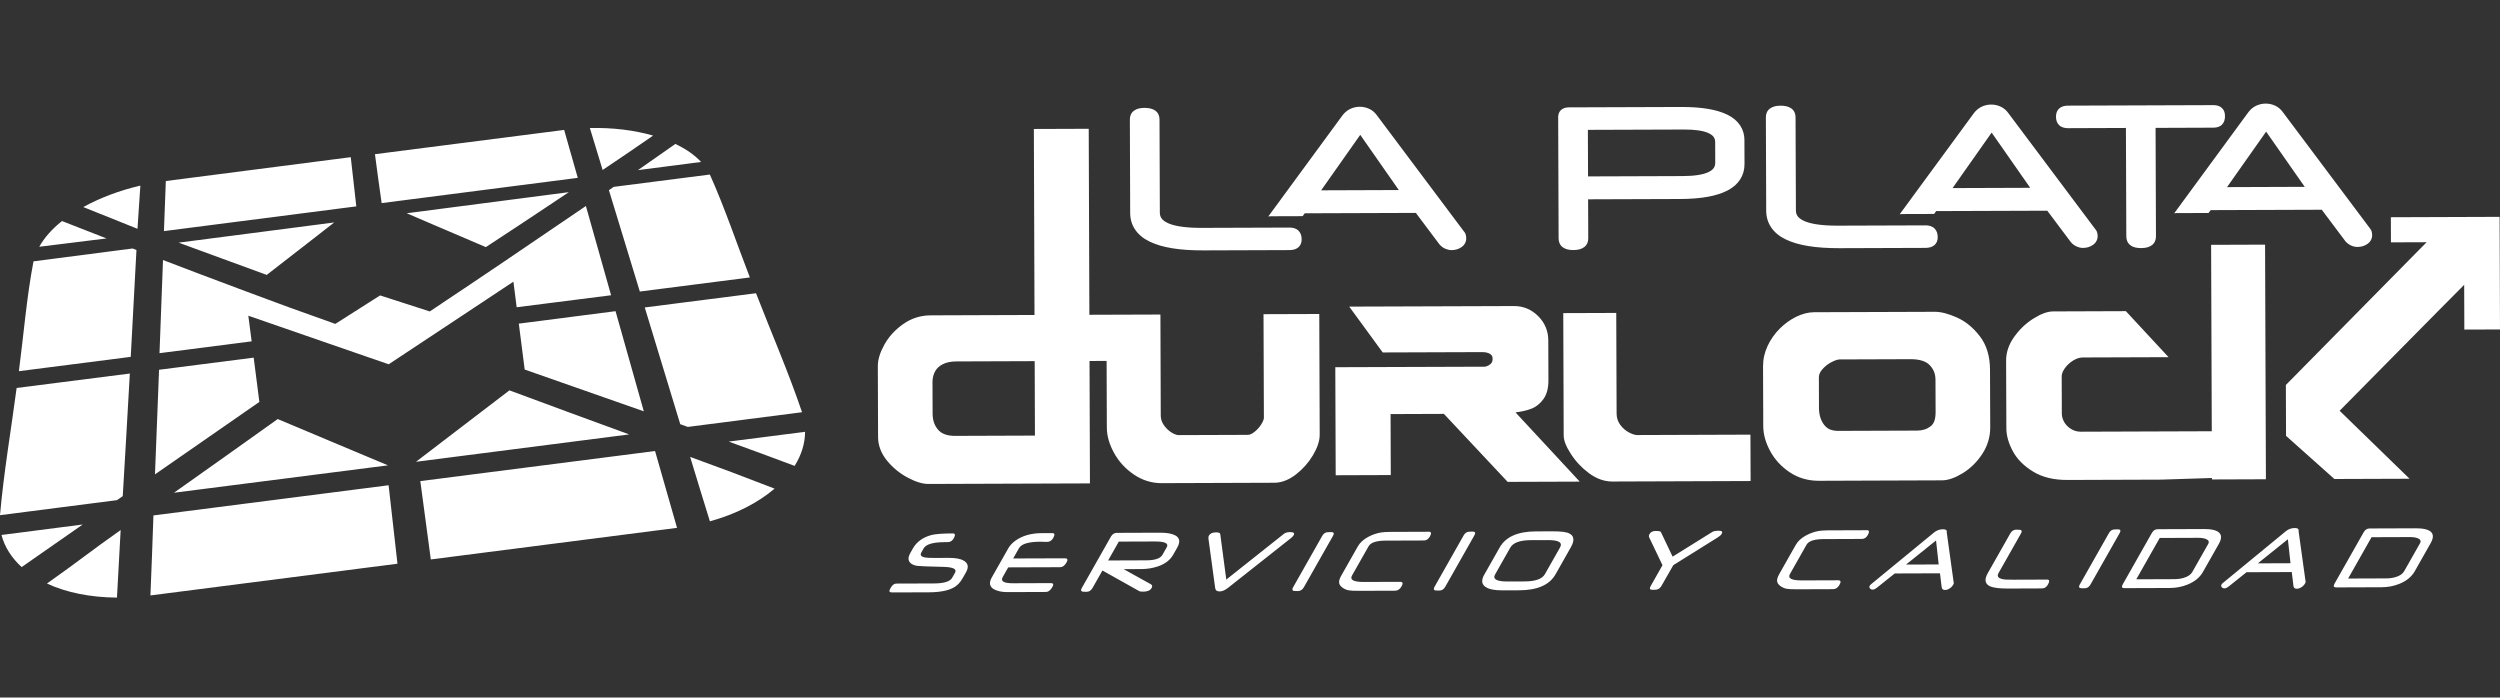
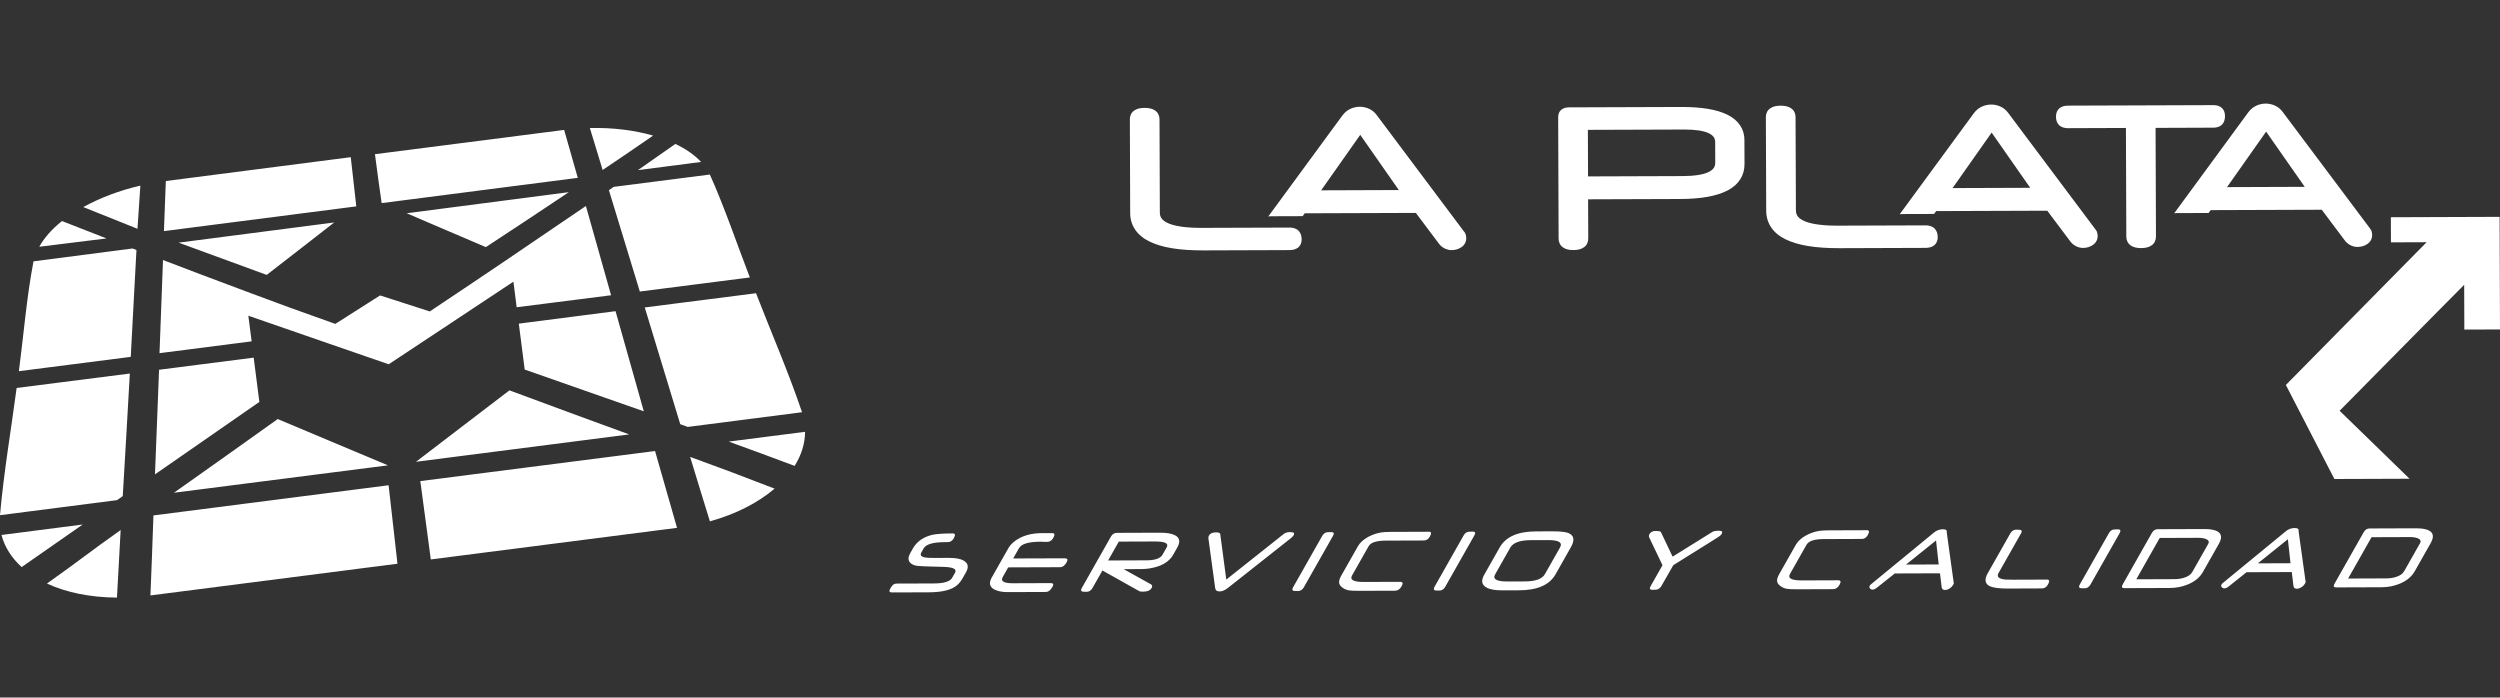
<svg xmlns="http://www.w3.org/2000/svg" width="362" height="101" viewBox="0 0 362 101" fill="none">
  <rect x="0" y="0" width="362" height="101" fill="#333333" stroke="none" />
  <g clip-path="url(#clip0_47_14)">
    <path fill-rule="evenodd" clip-rule="evenodd" d="M186.707 32.953L174.072 32.996C171.898 33.006 170.289 32.786 169.302 32.387C168.308 31.969 167.965 31.514 167.945 30.819L167.897 17.291C167.902 16.796 167.707 16.324 167.29 16.023C166.879 15.726 166.339 15.619 165.725 15.622C165.124 15.622 164.593 15.733 164.193 16.035C163.782 16.337 163.596 16.809 163.604 17.301L163.65 30.809C163.639 32.626 164.631 34.092 166.448 34.973C168.257 35.861 170.845 36.267 174.247 36.256L186.723 36.213C187.212 36.213 187.674 36.102 188.011 35.807C188.349 35.513 188.483 35.092 188.478 34.658C188.478 34.178 188.354 33.739 188.032 33.412C187.704 33.08 187.22 32.945 186.712 32.95L186.707 32.953ZM252.595 20.303C252.605 18.699 251.732 17.398 250.144 16.619C248.561 15.832 246.31 15.482 243.367 15.49L227.193 15.546C226.762 15.546 226.34 15.65 226.036 15.926C225.731 16.2 225.622 16.583 225.625 16.974L225.686 34.516C225.678 35.013 225.866 35.488 226.277 35.795C226.68 36.102 227.216 36.211 227.825 36.208C228.441 36.208 228.976 36.094 229.385 35.787C229.801 35.48 229.991 34.998 229.979 34.501L229.958 28.861L243.286 28.815C246.272 28.802 248.553 28.414 250.154 27.577C251.76 26.75 252.625 25.385 252.605 23.718L252.592 20.303H252.595ZM248.368 23.566C248.355 24.195 248.097 24.578 247.348 24.938C246.602 25.283 245.354 25.494 243.649 25.496L229.948 25.544L229.925 18.803L243.844 18.755C245.478 18.747 246.673 18.94 247.381 19.268C248.091 19.61 248.34 19.968 248.358 20.569L248.368 23.568V23.566ZM343.43 33.585C343.38 33.354 343.258 33.151 343.103 32.981L330.554 16.236C330.27 15.835 329.892 15.508 329.435 15.299C329.007 15.101 328.542 14.998 328.068 15C327.591 15 327.127 15.107 326.695 15.31C326.249 15.52 325.866 15.842 325.561 16.251L314.824 30.885C314.928 30.878 315.024 30.855 315.126 30.855L319.799 30.84L320.104 30.426L336.192 30.37L339.622 34.942C339.878 35.229 340.155 35.429 340.465 35.564C340.756 35.688 341.053 35.759 341.36 35.759C341.89 35.759 342.395 35.612 342.809 35.32C343.255 35.016 343.499 34.529 343.486 34.024C343.486 33.884 343.466 33.742 343.43 33.587V33.585ZM322.473 27.097L328.136 19.059L333.723 27.054L322.473 27.095V27.097ZM303.351 33.12L290.805 16.375C290.52 15.974 290.142 15.647 289.688 15.439C289.262 15.241 288.795 15.137 288.318 15.14C287.846 15.14 287.379 15.246 286.948 15.449C286.499 15.66 286.121 15.982 285.814 16.39L275.077 31.025C275.181 31.017 275.28 30.994 275.381 30.994L280.055 30.979L280.359 30.566L296.445 30.51L299.875 35.082C300.131 35.368 300.41 35.569 300.722 35.703C301.012 35.828 301.311 35.899 301.615 35.899C302.148 35.899 302.656 35.752 303.062 35.46C303.508 35.155 303.749 34.668 303.739 34.163C303.739 34.024 303.719 33.882 303.681 33.727C303.633 33.496 303.511 33.293 303.351 33.123V33.12ZM282.729 27.237L288.389 19.199L293.974 27.194L282.729 27.234V27.237ZM211.922 33.443C212.082 33.613 212.206 33.813 212.257 34.047C212.29 34.201 212.31 34.341 212.31 34.483C212.323 34.99 212.079 35.477 211.63 35.779C211.226 36.071 210.717 36.218 210.189 36.218C209.879 36.218 209.582 36.147 209.291 36.023C208.976 35.889 208.705 35.688 208.446 35.401L205.015 30.829L188.927 30.885L188.623 31.299L183.955 31.314C183.848 31.314 183.752 31.337 183.648 31.345L194.387 16.71C194.692 16.304 195.072 15.979 195.516 15.769C195.948 15.568 196.412 15.462 196.886 15.459C197.361 15.457 197.825 15.561 198.256 15.759C198.713 15.967 199.089 16.294 199.373 16.695L211.922 33.44V33.443ZM191.3 27.559L202.547 27.518L196.963 19.524L191.3 27.561V27.559ZM278.811 32.631C279.319 32.626 279.803 32.763 280.131 33.093C280.458 33.42 280.577 33.859 280.58 34.338C280.585 34.772 280.45 35.193 280.113 35.488C279.776 35.782 279.314 35.891 278.822 35.894L266.346 35.937C262.944 35.944 260.359 35.541 258.547 34.653C256.728 33.773 255.741 32.306 255.746 30.489L255.698 16.984C255.69 16.492 255.875 16.02 256.289 15.718C256.69 15.416 257.22 15.307 257.824 15.302C258.438 15.302 258.976 15.406 259.387 15.703C259.803 16.002 260.001 16.477 259.996 16.971L260.047 30.5C260.067 31.195 260.409 31.649 261.407 32.068C262.396 32.466 264.005 32.687 266.176 32.676L278.809 32.633L278.811 32.631ZM321.771 18.017C321.464 18.347 320.992 18.489 320.52 18.486L312.127 18.517L312.183 34.217C312.193 34.714 312.003 35.196 311.592 35.503C311.178 35.812 310.643 35.922 310.029 35.924C309.422 35.924 308.887 35.818 308.481 35.508C308.073 35.203 307.885 34.727 307.89 34.229L307.834 18.529L299.444 18.56C298.949 18.565 298.472 18.433 298.145 18.108C297.822 17.788 297.708 17.36 297.708 16.893C297.708 16.446 297.827 16.03 298.152 15.723C298.48 15.419 298.946 15.297 299.431 15.297L320.507 15.223C320.974 15.221 321.433 15.343 321.75 15.652C322.065 15.957 322.177 16.368 322.179 16.809C322.177 17.273 322.075 17.695 321.771 18.019V18.017Z" fill="white" />
-     <path fill-rule="evenodd" clip-rule="evenodd" d="M183.013 60.474C183.018 60.641 182.924 60.981 182.645 61.425C182.371 61.861 182.034 62.237 181.628 62.554C181.23 62.864 180.915 62.968 180.682 62.968L170.657 63.003C170.442 63.006 170.097 62.907 169.653 62.638C169.234 62.382 168.858 62.029 168.526 61.562C168.224 61.123 168.082 60.684 168.077 60.172L168.029 45.545L157.741 45.58L157.647 18.648L149.703 18.676L149.797 45.608L134.756 45.662C133.315 45.664 131.966 46.09 130.791 46.92C129.644 47.724 128.733 48.706 128.084 49.856C127.454 50.977 127.109 52.02 127.109 53.004L127.145 63.287C127.147 64.518 127.604 65.685 128.454 66.715C129.279 67.722 130.271 68.537 131.412 69.148C132.536 69.747 133.533 70.077 134.449 70.077L157.824 69.996L157.763 52.271L160.237 52.263L160.27 61.917C160.275 63.138 160.643 64.378 161.331 65.616C162.028 66.867 162.992 67.907 164.195 68.719C165.415 69.546 166.773 69.968 168.211 69.96L184.53 69.902C185.604 69.899 186.657 69.468 187.654 68.697C188.638 67.933 189.455 67.014 190.1 65.946C190.736 64.881 191.094 63.886 191.092 62.935L191.031 45.466L182.957 45.494L183.011 60.476L183.013 60.474ZM149.858 63.074L138.296 63.115C137.103 63.115 136.35 62.8 135.855 62.247C135.325 61.641 135.053 60.905 135.041 59.915L135.025 55.237C135.046 54.636 135.185 54.141 135.431 53.72C135.67 53.311 136.017 52.986 136.535 52.728C137.035 52.476 137.677 52.337 138.489 52.334L149.822 52.294L149.86 63.074H149.858ZM235.888 62.625C235.408 62.379 234.982 62.014 234.601 61.501C234.256 61.029 234.086 60.504 234.084 59.842L234.033 45.312L226.361 45.339L226.422 63.067C226.437 63.876 226.817 64.721 227.482 65.758C228.16 66.811 229.027 67.73 230.067 68.506C231.131 69.3 232.28 69.729 233.47 69.724H233.477L253.486 69.653V69.024L253.463 62.937L237.027 62.995C236.814 63.001 236.41 62.897 235.885 62.625H235.888ZM283.353 45.971C282.153 45.438 281.11 45.152 280.189 45.149L262.675 45.21C261.828 45.212 260.97 45.443 260.102 45.862C259.237 46.286 258.441 46.857 257.72 47.572C256.994 48.293 256.406 49.125 255.964 50.056C255.515 51.005 255.287 52.012 255.289 53.05L255.32 61.735C255.325 62.902 255.667 64.099 256.317 65.304C256.977 66.537 257.931 67.567 259.138 68.379C260.376 69.212 261.815 69.625 263.386 69.618L281.176 69.554C282.133 69.549 283.132 69.174 284.221 68.506C285.327 67.824 286.266 66.898 287.022 65.748C287.796 64.579 288.191 63.259 288.184 61.861L288.153 53.532C288.148 51.601 287.666 49.952 286.664 48.666C285.715 47.438 284.609 46.527 283.345 45.969L283.353 45.971ZM280.275 59.715C280.273 60.786 279.999 61.382 279.557 61.724C279.03 62.135 278.403 62.346 277.589 62.351L266.176 62.392C265.189 62.384 264.593 62.1 264.149 61.537C263.67 60.91 263.413 60.149 263.388 59.167L263.373 54.648C263.373 54.26 263.507 53.897 263.865 53.486C264.248 53.047 264.692 52.7 265.21 52.431C265.732 52.159 266.143 52.045 266.384 52.045H266.397L276.647 52.01C278.02 52.01 278.898 52.332 279.408 52.86C279.981 53.451 280.248 54.108 280.258 54.965L280.275 59.72V59.715ZM320.17 35.447L320.264 62.445L301.306 62.511C300.778 62.511 300.327 62.384 299.893 62.12C299.444 61.841 299.121 61.509 298.896 61.113C298.662 60.699 298.556 60.309 298.551 59.908L298.533 54.483C298.533 54.189 298.647 53.813 298.967 53.354C299.281 52.9 299.682 52.52 300.19 52.205C300.687 51.901 301.141 51.764 301.593 51.761L314.007 51.718L307.826 45.055L297.274 45.093C296.399 45.106 295.478 45.481 294.425 46.139C293.354 46.811 292.436 47.686 291.672 48.752C290.893 49.838 290.477 51.005 290.485 52.208L290.521 62.024C290.523 63.087 290.845 64.186 291.444 65.309C292.068 66.482 293.063 67.474 294.377 68.278C295.737 69.113 297.409 69.506 299.345 69.498L312.911 69.45L320.286 69.214V69.425L328.101 69.397V68.768L327.982 35.424L320.167 35.452L320.17 35.447ZM219.569 59.697C219.526 59.702 219.488 59.707 219.444 59.712L228.746 69.739L218.31 69.775L209.078 59.931L201.354 59.959L201.385 68.788L193.408 68.816L193.352 53.172L214.905 53.098C215.167 53.098 215.438 53.007 215.768 52.758C216.022 52.555 216.118 52.375 216.128 51.979C216.126 51.682 216.057 51.533 215.974 51.431C215.849 51.289 215.702 51.185 215.474 51.109C215.215 51.023 214.946 50.982 214.657 50.985L200.218 51.035L195.369 44.398L219.219 44.317C220.553 44.307 221.766 44.809 222.717 45.766C223.679 46.709 224.191 47.927 224.191 49.272L224.212 55.049C224.217 56.153 223.999 57.089 223.473 57.807C223.004 58.454 222.403 58.936 221.7 59.197C221.063 59.438 220.355 59.598 219.564 59.695L219.569 59.697Z" fill="white" />
    <path fill-rule="evenodd" clip-rule="evenodd" d="M139.496 81.159C139.067 80.905 138.354 80.779 137.365 80.781L135.284 80.789C134.949 80.789 134.668 80.786 134.444 80.773C134.221 80.763 134.054 80.746 133.945 80.723C133.374 80.614 133.199 80.373 133.404 80.005L133.742 79.409C134.079 78.81 135.099 78.508 136.796 78.503C137.207 78.503 137.433 78.49 137.476 78.472C137.735 78.401 137.941 78.229 138.1 77.952C138.369 77.475 138.324 77.237 137.958 77.239C136.555 77.244 135.551 77.315 134.947 77.452C133.668 77.775 132.744 78.432 132.181 79.426L131.816 80.071C131.504 80.619 131.473 81.058 131.719 81.392C131.95 81.695 132.326 81.877 132.848 81.941C133.155 81.963 133.417 81.979 133.632 81.989C133.848 82.001 134.016 82.009 134.132 82.012L136.667 82.085C138.045 82.128 138.582 82.41 138.286 82.933L137.87 83.668C137.565 84.206 136.687 84.478 135.238 84.483L129.86 84.501C129.634 84.501 129.444 84.569 129.289 84.706C129.177 84.802 129.05 84.98 128.908 85.231C128.698 85.602 128.771 85.784 129.134 85.784L134.513 85.767C136.469 85.759 137.834 85.409 138.615 84.711C138.907 84.455 139.179 84.095 139.44 83.638L139.874 82.874C140.313 82.098 140.188 81.527 139.496 81.154V81.159ZM154.204 80.842L146.704 80.867L147.551 79.376C147.899 78.759 148.926 78.447 150.629 78.442C150.687 78.442 150.756 78.442 150.837 78.444C150.923 78.444 151.017 78.449 151.131 78.454C151.131 78.454 151.159 78.462 151.21 78.462H151.286H151.426H151.649C152.007 78.462 152.296 78.274 152.504 77.906C152.773 77.43 152.727 77.191 152.369 77.194L150.85 77.199C149.317 77.204 148.051 77.564 147.054 78.274C146.587 78.607 146.24 78.977 146.009 79.383L143.609 83.618C143.182 84.371 143.276 84.934 143.895 85.31C144.408 85.597 145.07 85.739 145.879 85.736L151.433 85.716C151.799 85.716 152.118 85.472 152.392 84.985C152.6 84.617 152.524 84.432 152.159 84.435L146.676 84.455C145.347 84.46 144.854 84.161 145.192 83.559L145.988 82.156L153.465 82.131C153.856 82.131 154.176 81.903 154.432 81.448C154.663 81.047 154.582 80.844 154.201 80.847L154.204 80.842ZM170.145 77.506C169.665 77.257 168.94 77.133 167.968 77.135L161.716 77.158C161.351 77.158 161.067 77.343 160.859 77.706L156.645 85.142C156.492 85.409 156.51 85.576 156.693 85.647C156.736 85.68 156.952 85.696 157.34 85.693C157.7 85.693 157.989 85.508 158.197 85.137L159.633 82.608L164.999 85.617C165.119 85.655 165.299 85.673 165.54 85.67C166.151 85.67 166.557 85.493 166.753 85.14C166.89 84.901 166.852 84.724 166.646 84.602L162.708 82.412L165.268 82.402C166.106 82.4 166.92 82.265 167.712 82.001C168.724 81.644 169.45 81.081 169.888 80.309L170.47 79.279C170.939 78.452 170.832 77.861 170.142 77.503L170.145 77.506ZM168.94 79.251L168.328 80.332C168.024 80.865 167.242 81.134 165.974 81.136L160.455 81.157L162.003 78.424L167.242 78.406C168.699 78.401 169.264 78.683 168.94 79.254V79.251ZM187.321 77.501C187.496 77.196 187.324 77.046 186.811 77.046C186.418 77.046 186.119 77.133 185.906 77.303L177.566 83.922L176.693 77.336C176.668 77.168 176.462 77.084 176.077 77.087C175.569 77.087 175.227 77.242 175.054 77.546C174.988 77.663 174.963 77.802 174.978 77.965L175.955 85.132C175.998 85.472 176.211 85.642 176.597 85.64C176.967 85.64 177.376 85.465 177.822 85.117L186.926 77.922C187.123 77.759 187.255 77.617 187.324 77.501H187.321ZM192.779 77.046C193.144 77.046 193.223 77.227 193.017 77.592L188.801 85.028C188.592 85.399 188.303 85.581 187.94 85.584C187.783 85.584 187.649 85.584 187.54 85.576C187.433 85.569 187.349 85.561 187.288 85.551C187.103 85.483 187.09 85.31 187.243 85.033L191.459 77.597C191.619 77.32 191.825 77.15 192.081 77.084C192.137 77.074 192.223 77.067 192.34 77.059C192.457 77.052 192.601 77.046 192.776 77.046H192.779ZM206.896 76.998L201.334 77.019C201.042 77.019 200.784 77.029 200.563 77.041C200.34 77.056 200.149 77.077 199.984 77.1C199.337 77.209 198.718 77.422 198.13 77.734C197.424 78.115 196.919 78.574 196.618 79.112L194.21 83.359C193.964 83.793 193.862 84.145 193.91 84.414C193.943 84.653 194.108 84.881 194.403 85.097C194.664 85.285 194.946 85.406 195.25 85.472C195.529 85.528 196.029 85.553 196.742 85.551L202.024 85.533C202.402 85.533 202.712 85.317 202.955 84.886C203.196 84.46 203.125 84.249 202.75 84.249L197.467 84.267C195.983 84.272 195.42 83.958 195.778 83.323L198.175 79.096C198.48 78.558 199.304 78.287 200.644 78.282L206.178 78.262C206.54 78.262 206.827 78.074 207.038 77.706C207.307 77.229 207.261 76.991 206.898 76.993L206.896 76.998ZM213.256 76.975C213.076 76.975 212.929 76.98 212.812 76.988C212.698 76.996 212.612 77.003 212.556 77.013C212.3 77.079 212.094 77.249 211.937 77.526L207.723 84.962C207.568 85.239 207.581 85.411 207.763 85.48C207.824 85.49 207.91 85.498 208.012 85.505C208.124 85.51 208.255 85.515 208.415 85.513C208.778 85.513 209.065 85.328 209.275 84.957L213.49 77.521C213.695 77.156 213.619 76.975 213.256 76.975ZM227.236 77.249C226.855 77.036 226.051 76.932 224.823 76.937L222.403 76.945C219.777 76.955 218.026 77.731 217.153 79.272L214.921 83.212C214.428 84.082 214.543 84.706 215.271 85.084C215.733 85.353 216.496 85.485 217.564 85.483L219.985 85.475C222.618 85.465 224.369 84.696 225.237 83.169L227.464 79.236C228.017 78.259 227.941 77.597 227.236 77.249ZM225.891 79.277L223.702 83.138C223.306 83.836 222.327 84.186 220.759 84.191L218.287 84.199C216.699 84.204 216.103 83.859 216.499 83.163L218.686 79.302C219.092 78.581 220.089 78.219 221.677 78.213L224.143 78.206C225.716 78.201 226.297 78.558 225.889 79.277H225.891ZM248.921 76.851C248.449 76.851 248.132 76.907 247.972 77.008L242.195 80.603L240.495 77.036C240.45 76.935 240.193 76.882 239.724 76.884C239.308 76.884 239.014 77.041 238.838 77.348C238.747 77.513 238.734 77.671 238.808 77.825L240.729 81.842L239.016 84.863C238.811 85.229 238.892 85.409 239.262 85.406C239.648 85.406 239.876 85.389 239.955 85.356C240.201 85.295 240.406 85.125 240.571 84.851L242.294 81.837L248.769 77.792C249.028 77.632 249.203 77.473 249.297 77.308C249.469 77.003 249.345 76.851 248.926 76.854L248.921 76.851ZM270.315 76.775L264.753 76.795C264.456 76.795 264.202 76.805 263.979 76.818C263.756 76.833 263.563 76.854 263.401 76.876C262.751 76.986 262.135 77.199 261.549 77.511C260.843 77.891 260.336 78.35 260.034 78.888L257.629 83.136C257.383 83.569 257.281 83.922 257.329 84.191C257.365 84.43 257.527 84.658 257.822 84.874C258.085 85.061 258.37 85.183 258.669 85.249C258.951 85.305 259.448 85.33 260.161 85.328L265.441 85.31C265.819 85.31 266.128 85.094 266.369 84.663C266.613 84.237 266.544 84.026 266.166 84.026L260.886 84.044C259.397 84.049 258.834 83.734 259.194 83.1L261.589 78.873C261.896 78.335 262.718 78.064 264.063 78.059L269.594 78.038C269.959 78.038 270.243 77.851 270.454 77.483C270.723 77.006 270.68 76.767 270.315 76.77V76.775ZM281.892 77.006C281.889 77.031 281.889 77.064 281.889 77.1L282.909 84.46C282.909 84.493 282.884 84.564 282.82 84.671C282.698 84.886 282.526 85.066 282.3 85.211C282.072 85.356 281.851 85.429 281.638 85.429C281.341 85.429 281.179 85.292 281.151 85.013L280.91 83.014L274.361 83.037L271.844 85.046C271.573 85.267 271.35 85.376 271.177 85.376C271.007 85.376 270.87 85.323 270.776 85.208C270.667 85.089 270.662 84.945 270.751 84.782C270.781 84.731 270.822 84.686 270.875 84.643L280.05 77.105C280.425 76.795 280.856 76.64 281.346 76.638C281.709 76.638 281.892 76.739 281.899 76.942C281.899 76.958 281.899 76.978 281.897 77.003L281.892 77.006ZM275.995 81.75L280.722 81.733L280.339 78.259L275.995 81.75ZM296.404 83.925L291.51 83.942C290.673 83.945 290.158 83.917 289.967 83.856C289.325 83.719 289.133 83.427 289.386 82.983L292.639 77.242C292.791 76.97 292.776 76.803 292.591 76.737C292.507 76.709 292.294 76.696 291.941 76.696C291.589 76.696 291.292 76.882 291.089 77.244L287.834 82.986C287.293 83.937 287.42 84.584 288.212 84.922C288.734 85.125 289.561 85.224 290.701 85.221L295.681 85.203C296.044 85.203 296.328 85.018 296.541 84.648C296.815 84.163 296.772 83.92 296.409 83.922L296.404 83.925ZM306.687 76.648C306.507 76.648 306.363 76.653 306.246 76.661C306.132 76.668 306.043 76.676 305.987 76.686C305.731 76.752 305.523 76.922 305.371 77.199L301.154 84.635C300.999 84.912 301.014 85.084 301.197 85.153C301.258 85.163 301.341 85.17 301.448 85.178C301.555 85.183 301.689 85.188 301.849 85.186C302.212 85.186 302.498 85 302.709 84.63L306.923 77.194C307.129 76.828 307.05 76.648 306.69 76.648H306.687ZM319.053 76.605L312.442 76.628C312.081 76.628 311.795 76.813 311.587 77.176L307.375 84.612C307.162 84.983 307.243 85.165 307.603 85.163L314.18 85.14C315.078 85.137 315.933 84.975 316.734 84.655C317.777 84.237 318.528 83.625 318.982 82.821L321.284 78.761C322.103 77.315 321.362 76.592 319.053 76.6V76.605ZM319.738 78.779L317.445 82.823C317.229 83.207 316.818 83.488 316.219 83.668C315.798 83.795 315.347 83.859 314.867 83.861L309.334 83.882L312.728 77.896L318.29 77.876C318.736 77.876 319.109 77.929 319.406 78.041C319.815 78.201 319.926 78.449 319.738 78.782V78.779ZM332.838 76.826C332.833 76.851 332.833 76.884 332.835 76.919L333.858 84.28C333.858 84.313 333.827 84.384 333.766 84.49C333.645 84.706 333.47 84.886 333.241 85.031C333.013 85.175 332.795 85.249 332.579 85.249C332.28 85.249 332.12 85.112 332.092 84.833L331.848 82.834L325.3 82.856L322.788 84.866C322.514 85.087 322.288 85.196 322.118 85.196C321.948 85.196 321.809 85.142 321.715 85.028C321.608 84.909 321.598 84.764 321.695 84.602C321.723 84.551 321.763 84.506 321.816 84.463L330.986 76.925C331.364 76.615 331.795 76.46 332.287 76.458C332.653 76.458 332.833 76.559 332.843 76.762C332.843 76.777 332.843 76.798 332.838 76.823V76.826ZM326.939 81.573L331.666 81.555L331.283 78.082L326.939 81.573ZM349.725 76.498L343.113 76.521C342.751 76.521 342.466 76.706 342.261 77.069L338.044 84.506C337.836 84.876 337.912 85.059 338.275 85.056L344.854 85.033C345.755 85.031 346.607 84.868 347.411 84.549C348.452 84.13 349.203 83.519 349.657 82.714L351.955 78.655C352.777 77.209 352.034 76.486 349.725 76.493V76.498ZM350.413 78.67L348.122 82.714C347.904 83.097 347.495 83.379 346.894 83.559C346.473 83.686 346.023 83.75 345.541 83.752L340.008 83.772L343.4 77.787L348.962 77.767C349.411 77.767 349.784 77.82 350.075 77.932C350.486 78.092 350.601 78.34 350.413 78.673V78.67Z" fill="white" />
-     <path fill-rule="evenodd" clip-rule="evenodd" d="M361.825 31.4L356.779 31.418L346.196 31.456L346.209 35.092L351.372 35.074L330.993 55.744L331.019 63.115L338.019 69.359L348.901 69.321L338.777 59.479L352.711 45.372L356.814 41.239L356.837 47.722L362 47.704L361.942 31.4H361.825Z" fill="white" />
+     <path fill-rule="evenodd" clip-rule="evenodd" d="M361.825 31.4L356.779 31.418L346.196 31.456L346.209 35.092L351.372 35.074L330.993 55.744L338.019 69.359L348.901 69.321L338.777 59.479L352.711 45.372L356.814 41.239L356.837 47.722L362 47.704L361.942 31.4H361.825Z" fill="white" />
    <path fill-rule="evenodd" clip-rule="evenodd" d="M22.218 74.633C22.017 80.55 22.012 80.304 21.782 86.218C34.414 84.602 44.898 83.255 57.553 81.626C57.109 77.627 56.703 74.03 56.269 70.264L22.221 74.633H22.218ZM87.261 24.613C89.737 22.951 92.17 21.302 94.573 19.633C91.833 18.851 88.722 18.461 85.414 18.537C86.025 20.567 86.639 22.584 87.261 24.613ZM11.975 75.95C2.583 77.153 9.56 76.265 0.218 77.462C0.655 79.198 1.697 80.799 3.133 82.113C6.526 79.764 9.113 77.942 11.975 75.95ZM99.929 66.157C105.066 68.039 106.792 68.674 112.163 70.754C109.788 72.771 106.624 74.43 102.793 75.489C101.372 70.868 101.334 70.782 99.931 66.154L99.929 66.157ZM17.471 76.752C17.286 79.962 17.123 83.318 16.936 86.533C13.003 86.502 9.563 85.779 6.797 84.496C11.542 81.149 12.917 79.962 17.468 76.752H17.471ZM16.946 72.421C7.069 73.69 9.844 73.327 0 74.598C0.54 68.458 1.596 62.3 2.408 56.178C9.892 55.222 12.884 54.844 18.8 54.088C18.377 61.689 18.217 64.231 17.775 71.838L16.943 72.421H16.946ZM60.235 66.867C62.566 65.089 64.908 63.285 67.237 61.511C69.409 59.849 71.584 58.185 73.766 56.523C79.789 58.764 85.069 60.699 91.102 62.904C81.615 64.122 70.234 65.586 60.237 66.867H60.235ZM75.973 53.509C82.197 55.709 86.999 57.361 93.223 59.558C91.84 54.671 90.508 49.942 89.131 45.058C84.125 45.702 80.131 46.22 75.125 46.862C75.407 49.079 75.691 51.292 75.975 53.509H75.973ZM19.907 33.128C20.021 31.126 20.211 28.876 20.325 26.877C17.288 27.579 14.444 28.668 12.059 29.982L19.904 33.128H19.907ZM88.862 27.059C88.659 27.201 88.38 27.399 88.171 27.541C89.96 33.402 90.853 36.353 92.647 42.214C97.894 41.541 103.055 40.879 108.58 40.174C106.678 35.254 104.945 30.078 102.788 25.273L88.859 27.059H88.862ZM92.371 24.636C94.187 23.375 95.986 22.117 97.795 20.841C99.315 21.569 100.581 22.436 101.517 23.449C95.572 24.21 98.318 23.88 92.371 24.636ZM55.262 29.409C65.279 28.122 73.616 27.052 83.663 25.753C83.001 23.446 82.346 21.12 81.689 18.813C72.56 19.983 63.427 21.155 54.293 22.327C54.61 24.781 54.922 27.031 55.262 29.406V29.409ZM19.762 36.208C19.556 36.137 19.397 36.056 19.199 35.98L4.851 37.842C3.854 43.023 3.425 48.511 2.735 53.748C10.154 52.799 13.054 52.428 18.932 51.672C19.282 45.41 19.407 42.472 19.759 36.211L19.762 36.208ZM15.428 34.526L5.686 35.731C6.411 34.425 7.52 33.166 8.979 32.009L15.426 34.526H15.428ZM23.738 33.465L24.012 26.214C32.94 25.07 41.861 23.905 50.789 22.759C51.058 25.199 51.324 27.508 51.593 29.883L23.738 33.465ZM58.885 30.88L82.369 27.825C80.042 29.368 77.536 31.058 75.087 32.666C73.342 33.813 72.129 34.61 70.35 35.782C66.903 34.305 66.999 34.356 63.566 32.885C62.003 32.215 60.443 31.547 58.885 30.878V30.88ZM48.394 32.212L25.864 35.135C28.206 35.998 30.745 36.916 33.138 37.799C35.416 38.631 36.292 38.951 38.621 39.806C40.539 38.319 42.452 36.83 44.373 35.343C45.717 34.298 47.052 33.255 48.394 32.212ZM73.641 37.436C75.755 35.992 82.828 31.207 84.838 29.83C86.099 34.265 87.235 38.316 88.486 42.752C83.539 43.383 79.768 43.853 74.813 44.489C74.659 43.254 74.499 42.021 74.344 40.785C71.327 42.782 68.313 44.784 65.307 46.773C62.3 48.762 59.291 50.756 56.282 52.748C52.892 51.576 49.508 50.404 46.118 49.234C42.731 48.064 39.339 46.887 35.957 45.715C36.117 46.958 36.276 48.184 36.439 49.427L23.096 51.139L23.603 37.652C27.368 39.088 30.116 40.146 35.589 42.181C37.755 42.96 39.859 43.792 42.031 44.568C44.2 45.342 46.379 46.121 48.554 46.9C50.713 45.527 52.872 44.155 55.036 42.777C57.434 43.553 59.837 44.327 62.234 45.096C64.172 43.797 66.118 42.498 68.057 41.201C69.998 39.905 71.698 38.738 73.644 37.439L73.641 37.436ZM37.555 58.195C37.291 56.105 36.974 53.651 36.733 51.786L23.032 53.542L22.441 68.689C27.787 64.975 32.212 61.907 37.558 58.195H37.555ZM40.212 60.677C42.815 61.77 45.438 62.879 48.046 63.97C50.753 65.112 53.466 66.246 56.175 67.382L25.192 71.348C30.367 67.697 35.056 64.358 40.212 60.679V60.677ZM99.586 61.818C99.129 61.656 98.952 61.585 98.5 61.422C96.767 55.719 95.103 50.221 93.36 44.52C98.663 43.843 103.882 43.173 109.471 42.46C111.678 48.161 114.183 53.905 116.134 59.69C110.499 60.42 104.919 61.136 99.586 61.818ZM105.518 63.942C108.631 65.068 111.775 66.223 115.063 67.461C116.042 65.89 116.567 64.229 116.575 62.526C109.402 63.445 112.693 63.021 105.521 63.942H105.518ZM94.854 65.309C83.523 66.761 72.192 68.207 60.861 69.663C61.371 73.413 61.856 77.021 62.381 81.007C68.734 80.19 91.675 77.249 98.034 76.432C96.435 70.863 96.438 70.889 94.852 65.309H94.854Z" fill="white" />
  </g>
  <defs>
    <clipPath id="clip0_47_14">
      <rect width="362" height="101" fill="white" />
    </clipPath>
  </defs>
</svg>